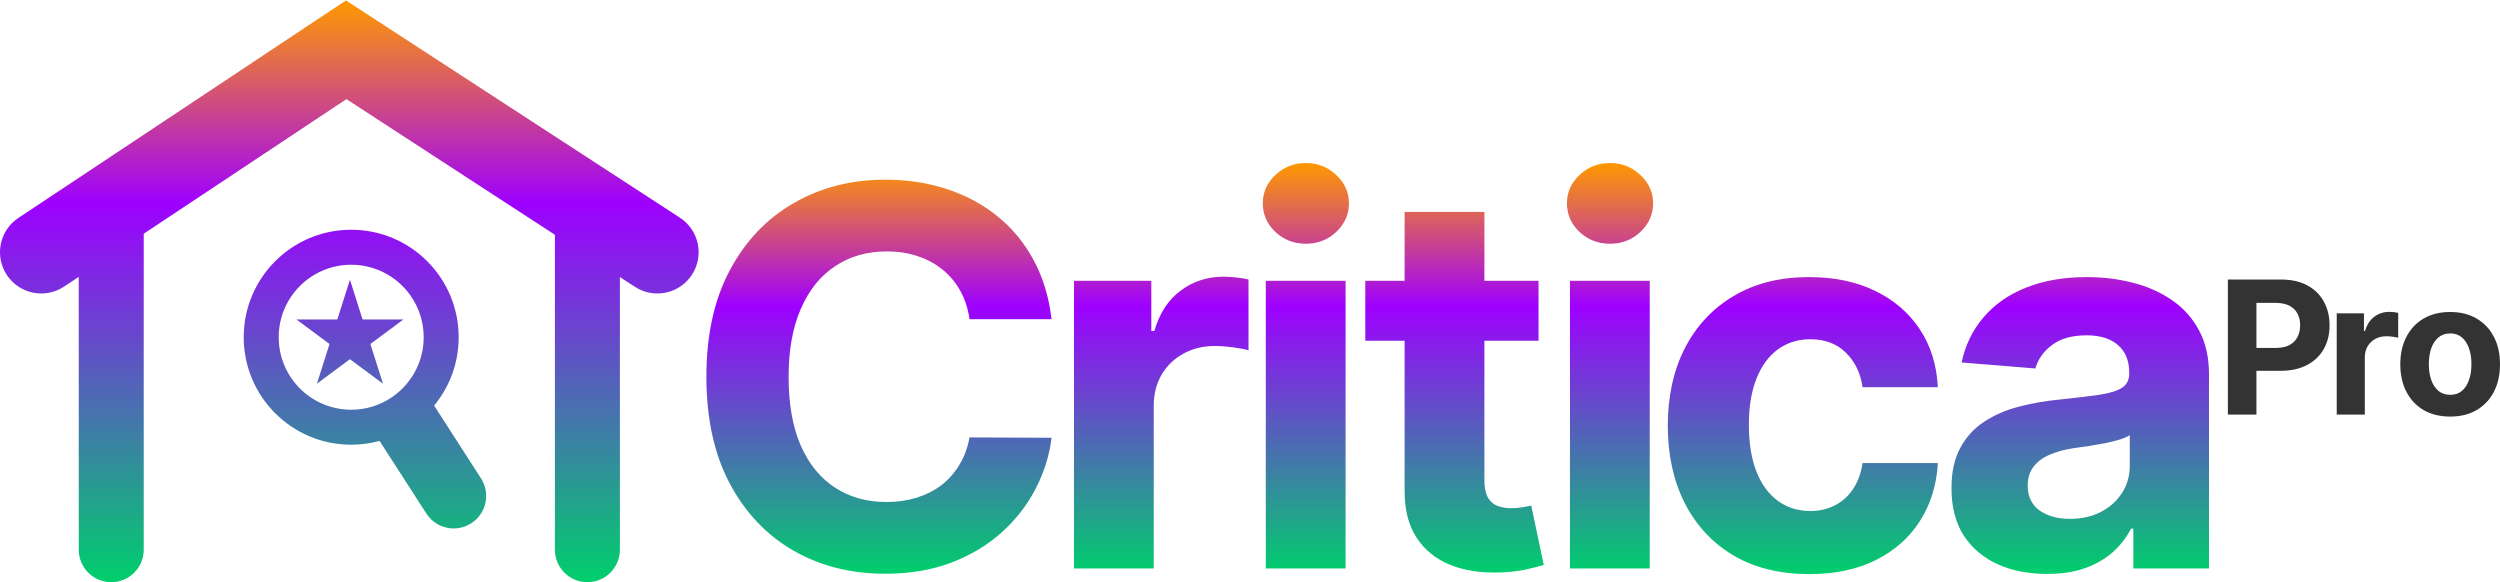
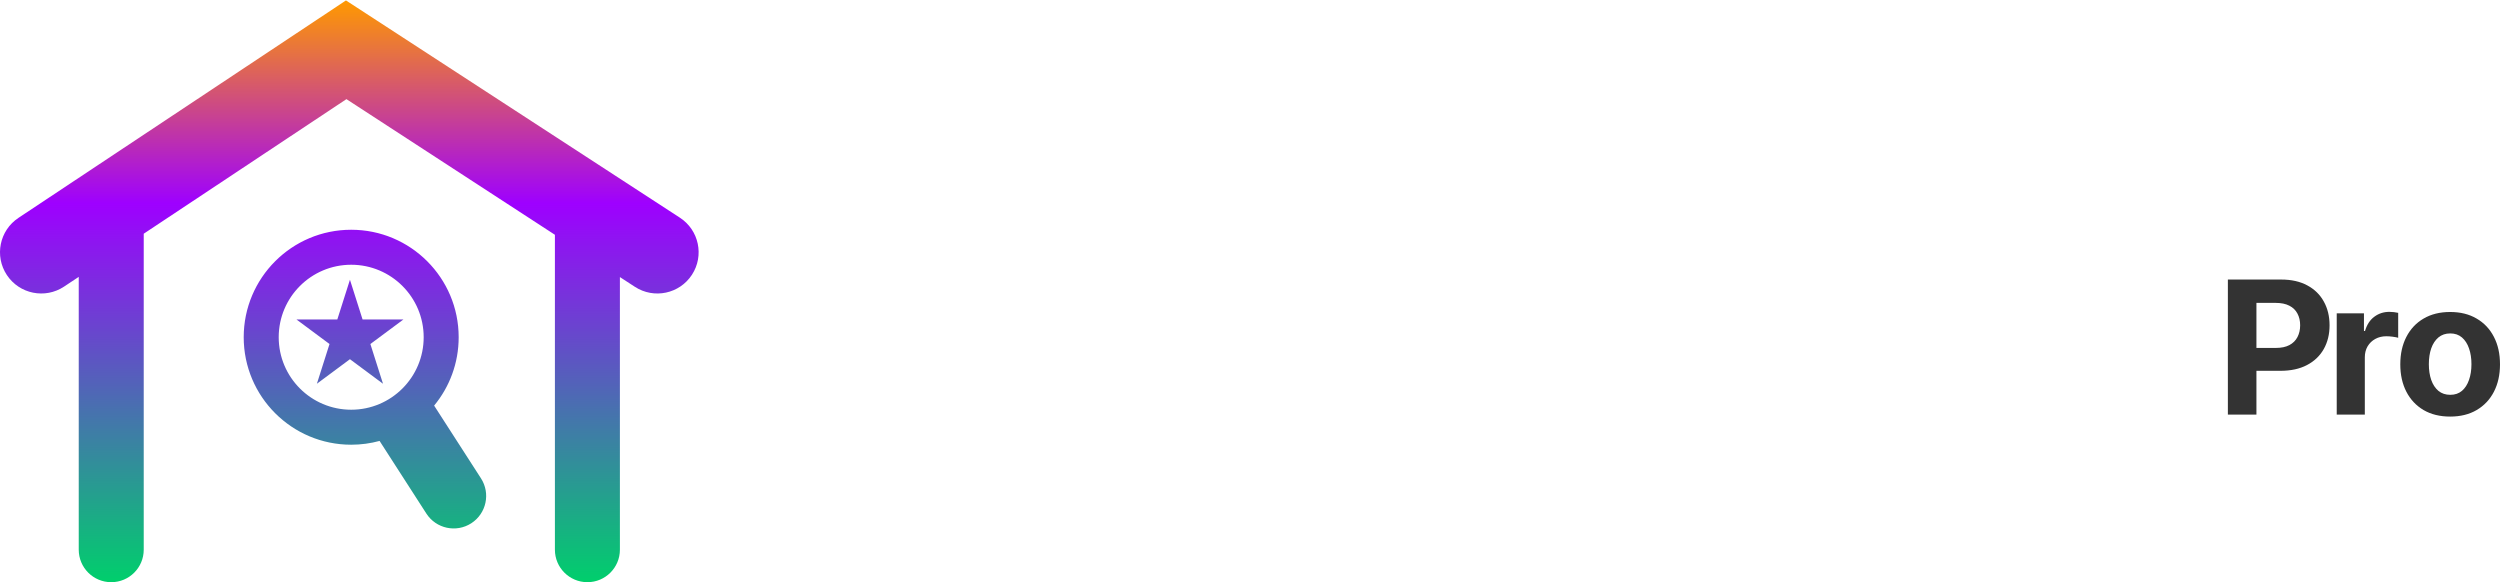
<svg xmlns="http://www.w3.org/2000/svg" width="730" height="170" viewBox="0 0 730 170" fill="none">
  <path fill-rule="evenodd" clip-rule="evenodd" d="M650.539 81.627V121.063H658.877V108.277H665.886C668.916 108.277 671.496 107.719 673.627 106.602C675.771 105.485 677.407 103.925 678.537 101.923C679.667 99.92 680.232 97.609 680.232 94.991C680.232 92.372 679.673 90.061 678.556 88.058C677.452 86.043 675.848 84.47 673.742 83.341C671.637 82.198 669.089 81.627 666.098 81.627H650.539ZM658.877 101.595H664.538C666.143 101.595 667.465 101.319 668.505 100.767C669.557 100.202 670.341 99.426 670.854 98.437C671.38 97.436 671.644 96.287 671.644 94.991C671.644 93.681 671.38 92.539 670.854 91.563C670.341 90.575 669.557 89.811 668.505 89.272C667.452 88.72 666.117 88.444 664.5 88.444H658.877V101.595ZM682.324 121.063V91.486H690.277V96.647H690.585C691.124 94.811 692.029 93.424 693.3 92.487C694.571 91.537 696.035 91.062 697.691 91.062C698.101 91.062 698.544 91.088 699.019 91.139C699.494 91.191 699.911 91.261 700.271 91.351V98.63C699.886 98.514 699.353 98.412 698.673 98.322C697.992 98.232 697.37 98.187 696.805 98.187C695.598 98.187 694.52 98.45 693.57 98.977C692.633 99.49 691.888 100.209 691.336 101.133C690.797 102.057 690.527 103.123 690.527 104.33V121.063H682.324ZM715.443 121.641C712.451 121.641 709.865 121.005 707.682 119.734C705.513 118.451 703.838 116.666 702.657 114.381C701.476 112.083 700.885 109.42 700.885 106.39C700.885 103.335 701.476 100.665 702.657 98.38C703.838 96.082 705.513 94.297 707.682 93.026C709.865 91.743 712.451 91.101 715.443 91.101C718.434 91.101 721.014 91.743 723.183 93.026C725.366 94.297 727.047 96.082 728.228 98.38C729.409 100.665 730 103.335 730 106.39C730 109.42 729.409 112.083 728.228 114.381C727.047 116.666 725.366 118.451 723.183 119.734C721.014 121.005 718.434 121.641 715.443 121.641ZM715.481 115.286C716.842 115.286 717.978 114.901 718.889 114.131C719.801 113.348 720.488 112.282 720.95 110.934C721.425 109.587 721.662 108.052 721.662 106.332C721.662 104.612 721.425 103.078 720.95 101.73C720.488 100.382 719.801 99.317 718.889 98.534C717.978 97.751 716.842 97.359 715.481 97.359C714.107 97.359 712.952 97.751 712.015 98.534C711.091 99.317 710.391 100.382 709.916 101.73C709.454 103.078 709.223 104.612 709.223 106.332C709.223 108.052 709.454 109.587 709.916 110.934C710.391 112.282 711.091 113.348 712.015 114.131C712.952 114.901 714.107 115.286 715.481 115.286Z" fill="url(#paint0_linear_25_488)" fill-opacity="0.8" />
  <path fill-rule="evenodd" clip-rule="evenodd" d="M101.021 0.126L198.525 63.562C204.1 67.19 205.679 74.65 202.052 80.225C198.425 85.8 190.965 87.379 185.39 83.751L181.01 80.902V160.512C181.01 165.752 176.762 170 171.521 170C166.281 170 162.033 165.752 162.033 160.512V68.555L101.156 28.948L41.969 68.244V160.512C41.969 165.752 37.721 170 32.481 170C27.241 170 22.992 165.752 22.992 160.512V80.844L18.705 83.69C13.164 87.369 5.69 85.859 2.011 80.318C-1.668 74.777 -0.158 67.303 5.383 63.624L101.021 0.126ZM102.548 119.638C114.238 119.638 123.714 110.162 123.714 98.472C123.714 86.782 114.238 77.306 102.548 77.306C90.858 77.306 81.382 86.782 81.382 98.472C81.382 110.162 90.858 119.638 102.548 119.638ZM126.766 118.436C131.243 113.011 133.932 106.055 133.932 98.472C133.932 81.139 119.881 67.088 102.548 67.088C85.215 67.088 71.163 81.139 71.163 98.472C71.163 115.805 85.215 129.857 102.548 129.857C105.417 129.857 108.196 129.472 110.837 128.75L124.496 149.957C127.333 154.363 133.205 155.634 137.61 152.796C142.016 149.959 143.287 144.087 140.45 139.682L126.766 118.436ZM102.184 81.686L105.871 93.285H117.802L108.149 100.454L111.836 112.054L102.184 104.885L92.531 112.054L96.218 100.454L86.565 93.285H98.497L102.184 81.686Z" fill="url(#paint1_linear_25_488)" />
-   <path fill-rule="evenodd" clip-rule="evenodd" d="M369.611 82V166H392.908V82H369.611ZM372.4 67.727C374.88 70.023 377.851 71.172 381.314 71.172C384.778 71.172 387.731 70.023 390.174 67.727C392.653 65.393 393.893 62.604 393.893 59.359C393.893 56.151 392.653 53.398 390.174 51.102C387.731 48.768 384.778 47.602 381.314 47.602C377.851 47.602 374.88 48.768 372.4 51.102C369.958 53.398 368.736 56.151 368.736 59.359C368.736 62.604 369.958 65.393 372.4 67.727ZM458.426 82V166H481.723V82H458.426ZM461.215 67.727C463.694 70.023 466.665 71.172 470.129 71.172C473.592 71.172 476.546 70.023 478.988 67.727C481.467 65.393 482.707 62.604 482.707 59.359C482.707 56.151 481.467 53.398 478.988 51.102C476.546 48.768 473.592 47.602 470.129 47.602C466.665 47.602 463.694 48.768 461.215 51.102C458.772 53.398 457.551 56.151 457.551 59.359C457.551 62.604 458.772 65.393 461.215 67.727ZM528.338 167.641C519.734 167.641 512.333 165.818 506.135 162.172C499.973 158.49 495.234 153.385 491.916 146.859C488.635 140.333 486.994 132.823 486.994 124.328C486.994 115.724 488.653 108.177 491.971 101.688C495.325 95.162 500.083 90.076 506.244 86.43C512.406 82.747 519.734 80.906 528.229 80.906C535.557 80.906 541.973 82.237 547.479 84.898C552.984 87.56 557.34 91.297 560.549 96.109C563.757 100.922 565.525 106.573 565.854 113.062H543.869C543.249 108.87 541.609 105.497 538.947 102.945C536.322 100.357 532.877 99.062 528.611 99.062C525.002 99.062 521.848 100.047 519.15 102.016C516.489 103.948 514.411 106.773 512.916 110.492C511.421 114.211 510.674 118.714 510.674 124C510.674 129.359 511.403 133.917 512.861 137.672C514.356 141.427 516.452 144.289 519.15 146.258C521.848 148.227 525.002 149.211 528.611 149.211C531.273 149.211 533.661 148.664 535.775 147.57C537.926 146.477 539.695 144.891 541.08 142.812C542.502 140.698 543.432 138.164 543.869 135.211H565.854C565.489 141.628 563.739 147.279 560.604 152.164C557.505 157.013 553.221 160.805 547.752 163.539C542.283 166.273 535.812 167.641 528.338 167.641ZM597.723 167.586C592.363 167.586 587.587 166.656 583.395 164.797C579.202 162.901 575.884 160.112 573.441 156.43C571.035 152.711 569.832 148.081 569.832 142.539C569.832 137.872 570.689 133.953 572.402 130.781C574.116 127.609 576.449 125.057 579.402 123.125C582.355 121.193 585.71 119.734 589.465 118.75C593.257 117.766 597.23 117.073 601.387 116.672C606.272 116.161 610.21 115.688 613.199 115.25C616.189 114.776 618.358 114.083 619.707 113.172C621.056 112.26 621.73 110.911 621.73 109.125V108.797C621.73 105.333 620.637 102.654 618.449 100.758C616.298 98.862 613.236 97.914 609.262 97.914C605.069 97.914 601.733 98.844 599.254 100.703C596.775 102.526 595.134 104.823 594.332 107.594L572.785 105.844C573.879 100.74 576.03 96.328 579.238 92.609C582.447 88.854 586.585 85.974 591.652 83.969C596.757 81.927 602.663 80.906 609.371 80.906C614.038 80.906 618.504 81.453 622.77 82.547C627.072 83.641 630.882 85.336 634.199 87.633C637.553 89.93 640.197 92.883 642.129 96.492C644.061 100.065 645.027 104.349 645.027 109.344V166H622.934V154.352H622.277C620.928 156.977 619.124 159.292 616.863 161.297C614.603 163.266 611.887 164.815 608.715 165.945C605.543 167.039 601.879 167.586 597.723 167.586ZM604.395 151.508C607.822 151.508 610.848 150.833 613.473 149.484C616.098 148.099 618.158 146.24 619.652 143.906C621.147 141.573 621.895 138.93 621.895 135.977V127.062C621.165 127.536 620.163 127.974 618.887 128.375C617.647 128.74 616.243 129.086 614.676 129.414C613.108 129.706 611.54 129.979 609.973 130.234C608.405 130.453 606.983 130.654 605.707 130.836C602.973 131.237 600.585 131.875 598.543 132.75C596.501 133.625 594.915 134.81 593.785 136.305C592.655 137.763 592.09 139.586 592.09 141.773C592.09 144.945 593.238 147.37 595.535 149.047C597.868 150.688 600.822 151.508 604.395 151.508ZM449.25 82V99.5H433.445V140.188C433.445 142.339 433.773 144.016 434.43 145.219C435.086 146.385 435.997 147.206 437.164 147.68C438.367 148.154 439.753 148.391 441.32 148.391C442.414 148.391 443.508 148.299 444.602 148.117C445.695 147.898 446.534 147.734 447.117 147.625L450.781 164.961C449.615 165.326 447.974 165.745 445.859 166.219C443.745 166.729 441.174 167.039 438.148 167.148C432.534 167.367 427.612 166.62 423.383 164.906C419.19 163.193 415.927 160.531 413.594 156.922C411.26 153.312 410.112 148.755 410.148 143.25V99.5H398.664V82H410.148V61.875H433.445V82H449.25ZM313.598 166V82H336.184V96.656H337.059C338.59 91.443 341.16 87.505 344.77 84.844C348.379 82.146 352.535 80.797 357.238 80.797C358.405 80.797 359.663 80.87 361.012 81.016C362.361 81.162 363.546 81.362 364.566 81.617V102.289C363.473 101.961 361.96 101.669 360.027 101.414C358.095 101.159 356.327 101.031 354.723 101.031C351.296 101.031 348.233 101.779 345.535 103.273C342.874 104.732 340.759 106.773 339.191 109.398C337.66 112.023 336.895 115.049 336.895 118.477V166H313.598ZM283.102 93.211H307.055C306.289 86.721 304.539 80.961 301.805 75.93C299.107 70.898 295.607 66.651 291.305 63.188C287.003 59.688 282.062 57.026 276.484 55.203C270.943 53.38 264.927 52.469 258.438 52.469C248.594 52.469 239.734 54.729 231.859 59.25C223.984 63.734 217.75 70.26 213.156 78.828C208.563 87.396 206.266 97.787 206.266 110C206.266 122.177 208.526 132.549 213.047 141.117C217.604 149.685 223.802 156.229 231.641 160.75C239.516 165.271 248.448 167.531 258.438 167.531C265.62 167.531 272.055 166.456 277.742 164.305C283.466 162.117 288.388 159.164 292.508 155.445C296.664 151.69 299.964 147.443 302.406 142.703C304.885 137.927 306.435 132.969 307.055 127.828L283.102 127.719C282.555 130.708 281.57 133.37 280.148 135.703C278.763 138.036 277.013 140.023 274.898 141.664C272.784 143.268 270.359 144.49 267.625 145.328C264.927 146.167 261.992 146.586 258.82 146.586C253.169 146.586 248.193 145.201 243.891 142.43C239.589 139.659 236.234 135.557 233.828 130.125C231.458 124.693 230.273 117.984 230.273 110C230.273 102.234 231.458 95.635 233.828 90.203C236.198 84.734 239.534 80.578 243.836 77.734C248.138 74.854 253.188 73.414 258.984 73.414C262.193 73.414 265.164 73.87 267.898 74.781C270.669 75.693 273.112 77.005 275.227 78.719C277.341 80.432 279.073 82.51 280.422 84.953C281.771 87.359 282.664 90.112 283.102 93.211Z" fill="url(#paint2_linear_25_488)" />
  <defs>
    <linearGradient id="paint0_linear_25_488" x1="665.385" y1="81.627" x2="665.385" y2="121.063" gradientUnits="userSpaceOnUse">
      <stop />
      <stop offset="0.38" />
    </linearGradient>
    <linearGradient id="paint1_linear_25_488" x1="96.892" y1="0.126" x2="96.892" y2="170" gradientUnits="userSpaceOnUse">
      <stop stop-color="#FF9900" />
      <stop offset="0.349" stop-color="#9E00FF" />
      <stop offset="1" stop-color="#00CF6C" />
    </linearGradient>
    <linearGradient id="paint2_linear_25_488" x1="414.658" y1="47.602" x2="414.658" y2="167.641" gradientUnits="userSpaceOnUse">
      <stop stop-color="#FF9900" />
      <stop offset="0.349" stop-color="#9E00FF" />
      <stop offset="1" stop-color="#00CF6C" />
    </linearGradient>
  </defs>
</svg>